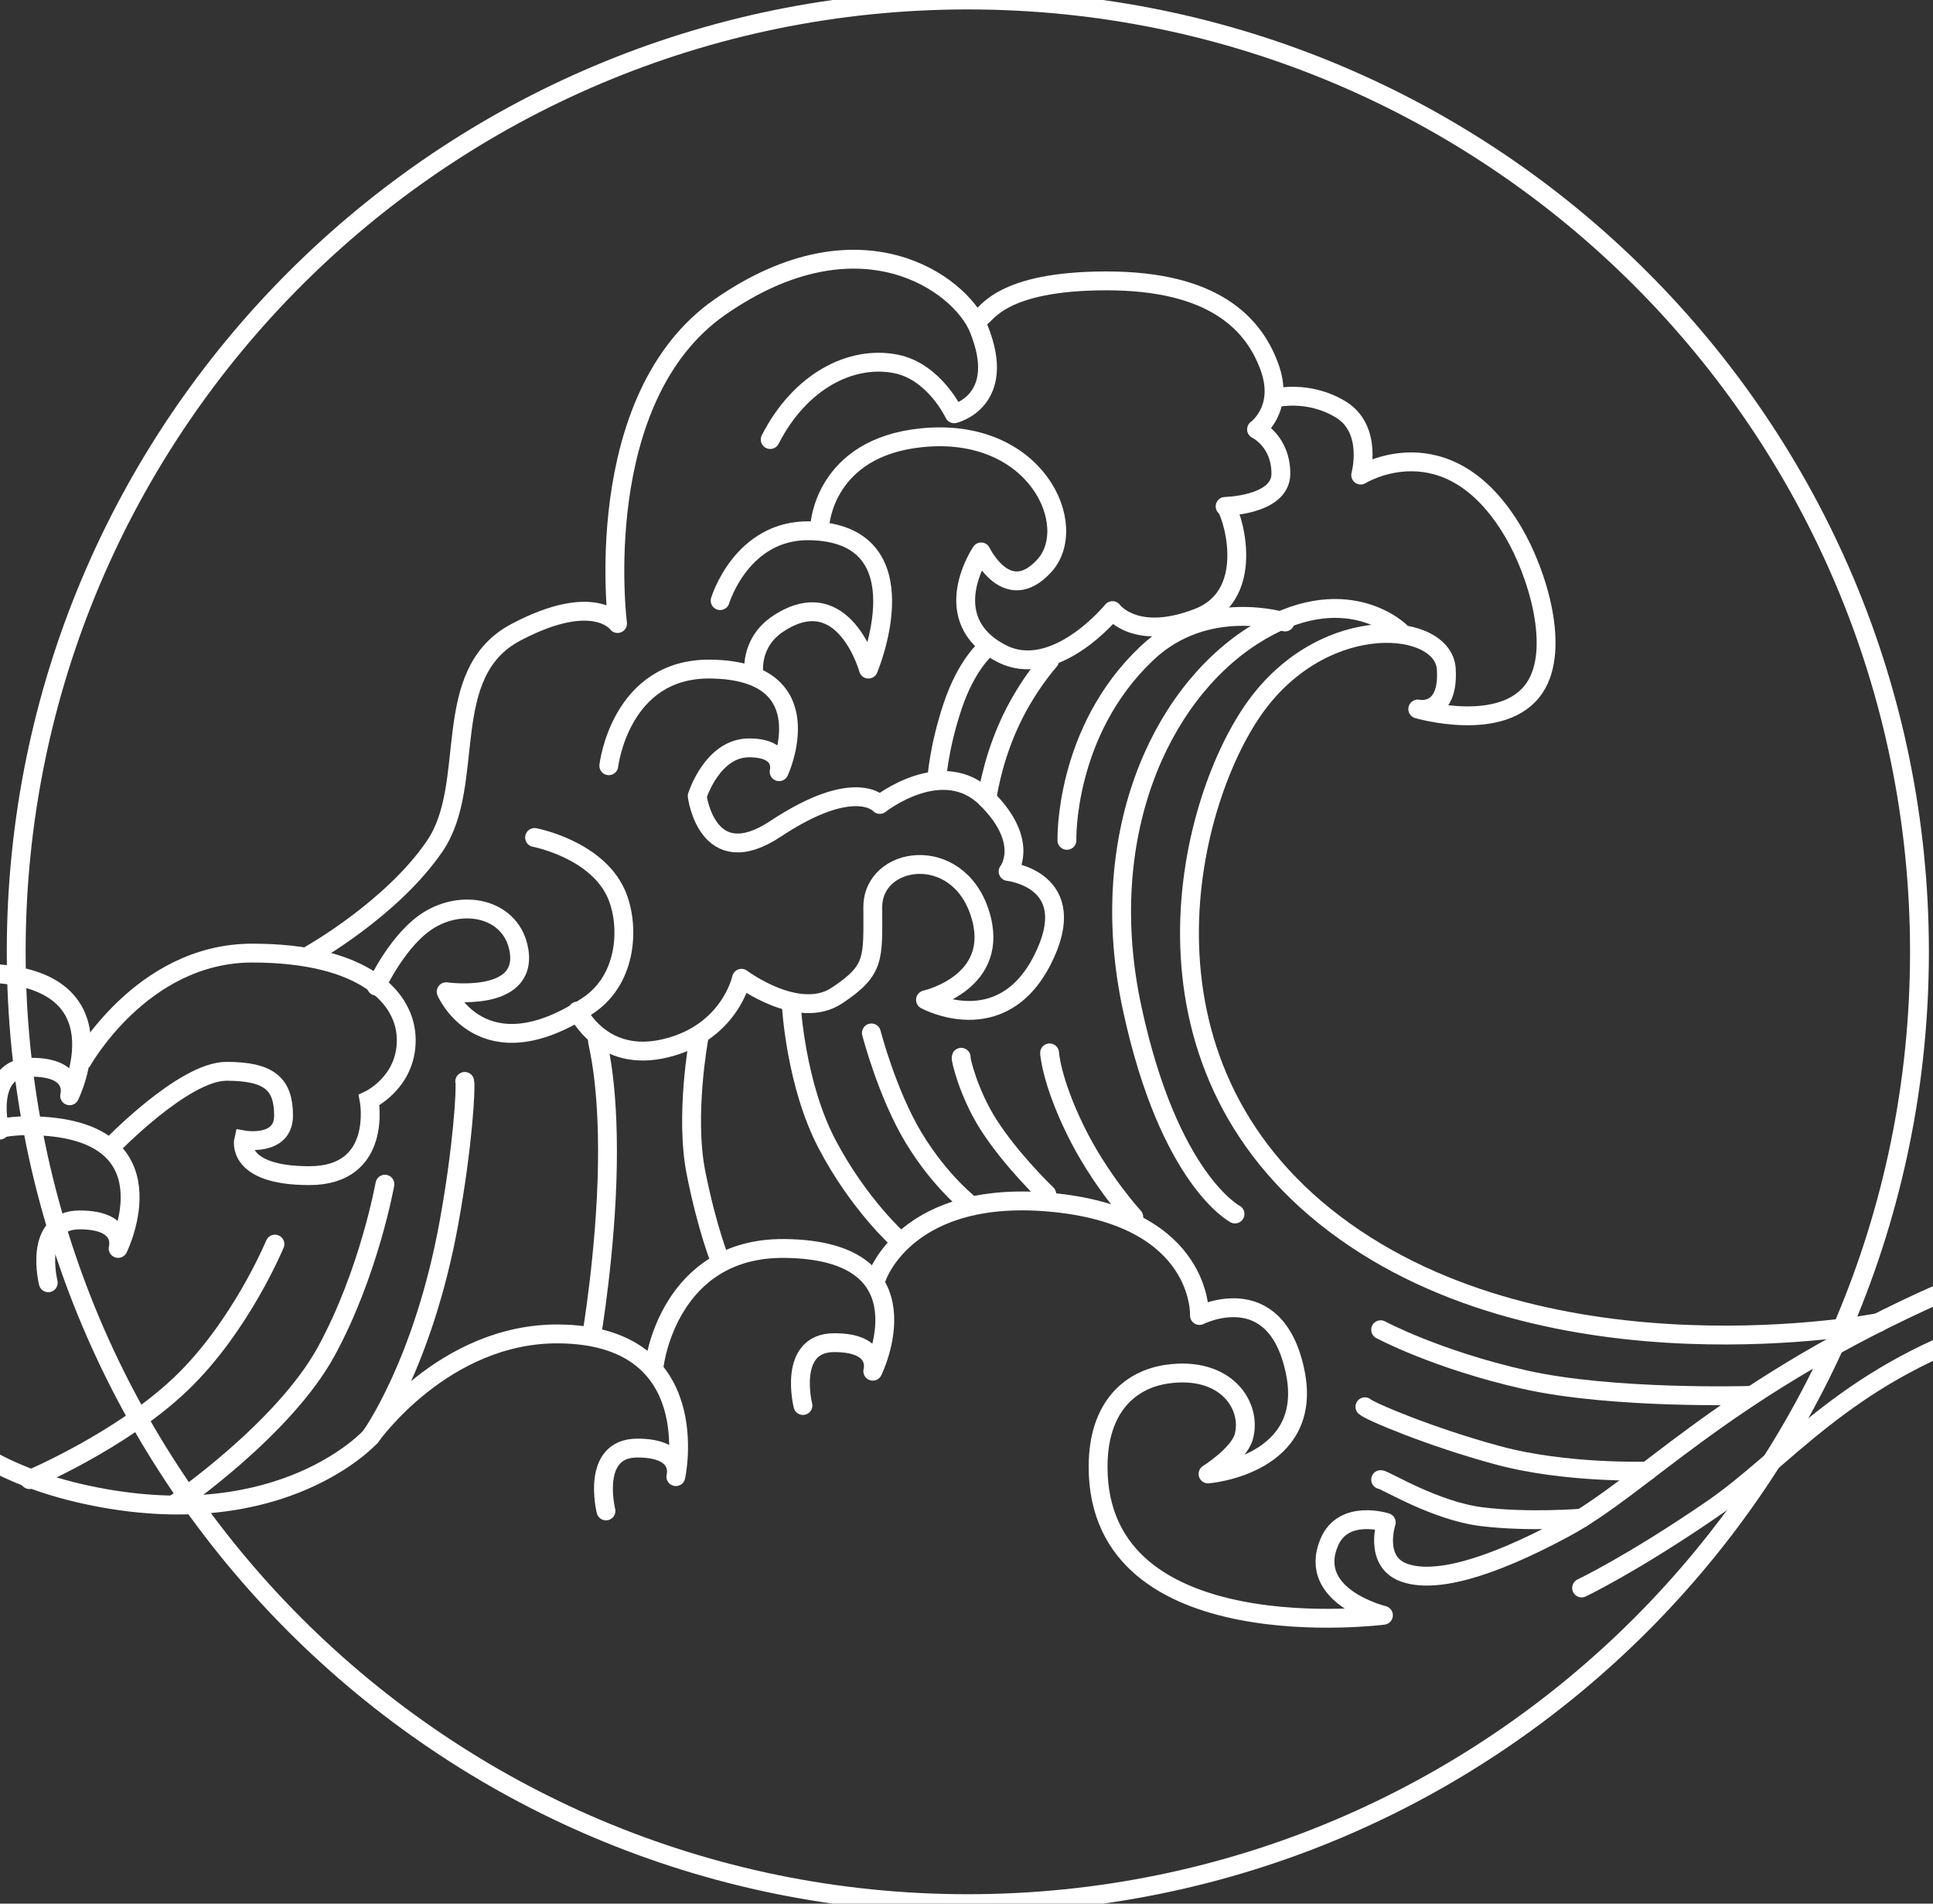
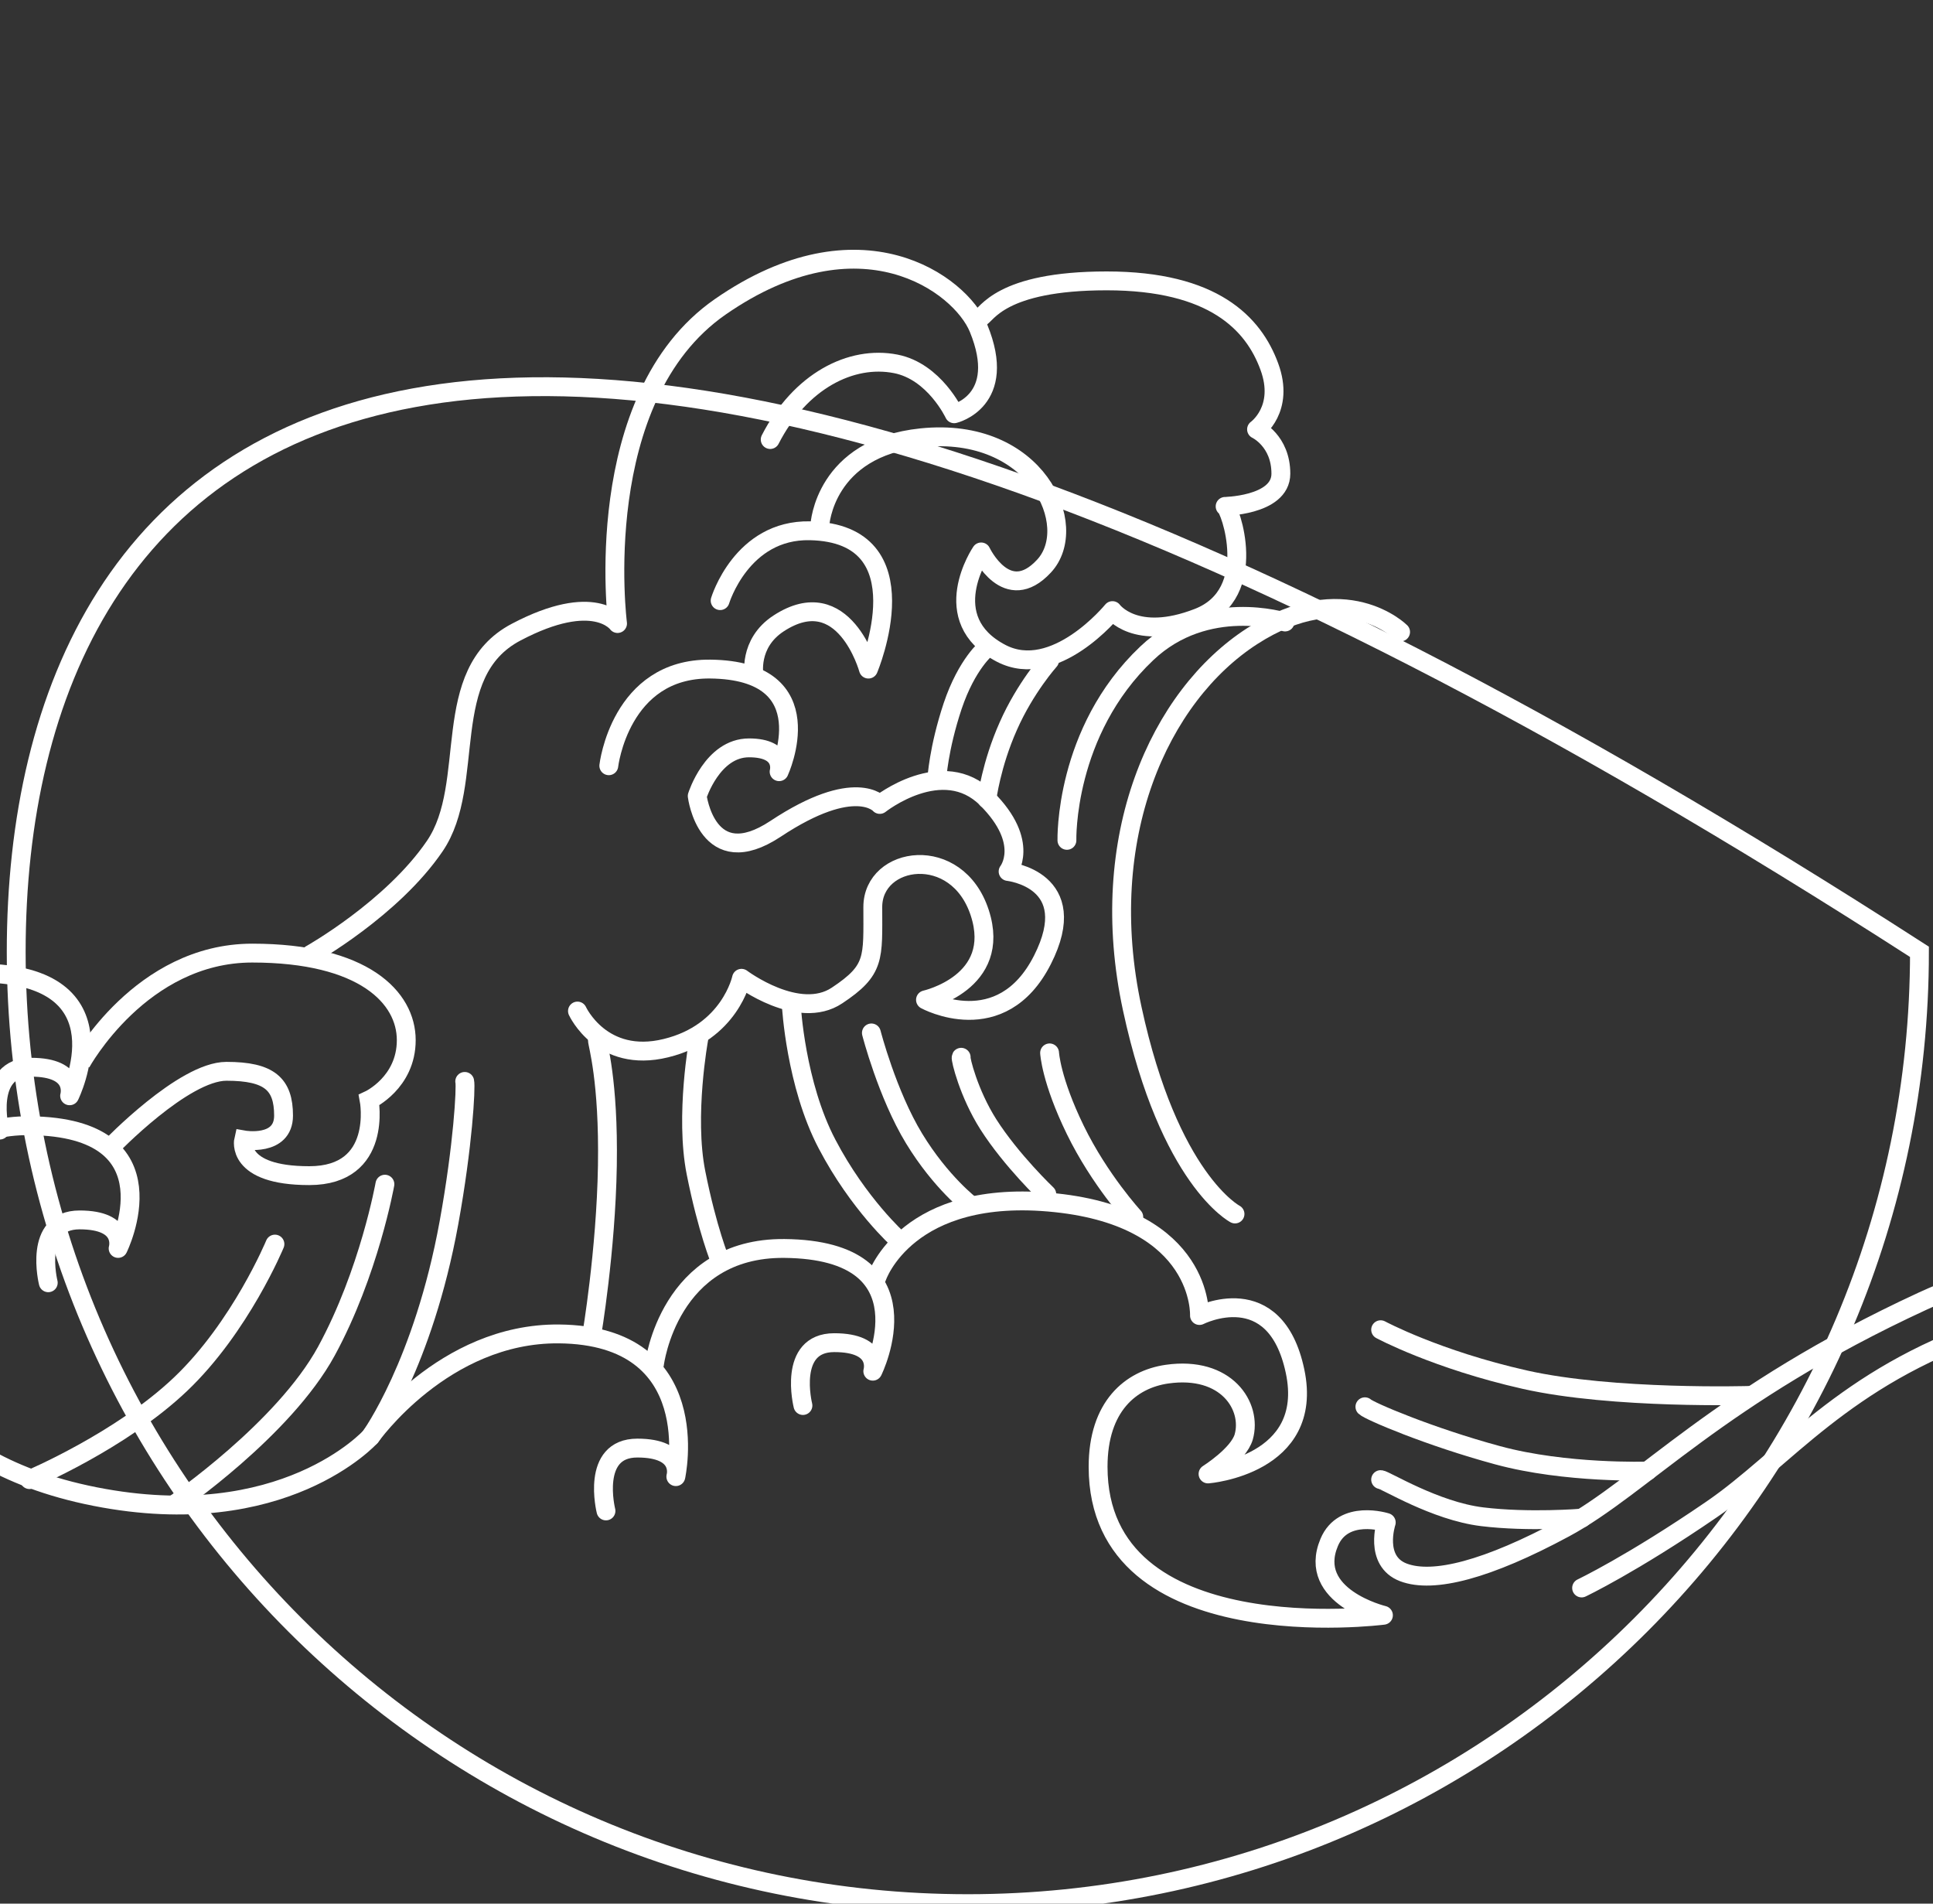
<svg xmlns="http://www.w3.org/2000/svg" width="65" height="64" viewBox="0 0 65 64" fill="none">
  <rect x="0" y="0" width="65" height="64" fill="#333333" stroke="none" />
-   <path d="M32.545 64C50.218 64 64.545 49.673 64.545 32C64.545 14.327 50.218 0 32.545 0C14.872 0 0.545 14.327 0.545 32C0.545 49.673 14.872 64 32.545 64Z" stroke="white" stroke-width="0.634" stroke-miterlimit="10" />
+   <path d="M32.545 64C50.218 64 64.545 49.673 64.545 32C14.872 0 0.545 14.327 0.545 32C0.545 49.673 14.872 64 32.545 64Z" stroke="white" stroke-width="0.634" stroke-miterlimit="10" />
  <path d="M2.724 35.734C2.724 35.734 4.737 32.043 8.481 32.043C12.225 32.043 13.661 33.532 13.661 34.969C13.661 36.405 12.413 36.982 12.413 36.982C12.413 36.982 12.89 39.525 10.4 39.525C7.91 39.525 8.192 38.324 8.192 38.324C8.192 38.324 9.535 38.565 9.535 37.506C9.535 36.446 9.058 36.017 7.615 36.017C6.173 36.017 3.73 38.559 3.73 38.559" stroke="white" stroke-width="0.634" stroke-miterlimit="10" />
  <path d="M10.446 32.089C10.446 32.089 13.184 30.553 14.62 28.445C16.056 26.338 14.72 22.635 17.357 21.252C19.994 19.863 20.766 20.963 20.766 20.963C20.766 20.963 19.794 13.387 24.221 10.314C28.925 7.053 32.292 9.549 32.904 11.033C33.911 13.482 32.086 13.911 32.086 13.911C32.086 13.911 31.421 12.487 30.12 12.233C28.619 11.939 26.905 12.81 25.899 14.777" stroke="white" stroke-width="0.634" stroke-linecap="round" stroke-linejoin="round" />
  <path d="M32.946 10.691C33.187 10.597 33.617 9.443 37.214 9.443C40.81 9.443 42.153 10.88 42.682 12.322C43.212 13.758 42.253 14.435 42.253 14.435C42.253 14.435 43.071 14.818 43.071 15.925C43.071 17.031 41.058 17.025 41.199 17.025C41.34 17.025 42.4 19.951 40.286 20.769C38.173 21.588 37.408 20.528 37.408 20.528C37.408 20.528 35.471 22.906 33.664 21.964C31.456 20.811 32.993 18.556 32.993 18.556C32.993 18.556 33.858 20.381 35.106 19.033C36.354 17.691 34.847 14.318 30.98 14.718C27.718 15.053 27.571 17.643 27.571 17.643" stroke="white" stroke-width="0.634" stroke-linecap="round" stroke-linejoin="round" />
-   <path d="M17.976 28.156C17.976 28.156 20.036 28.545 20.713 30.028C21.172 31.035 21.143 32.907 19.754 33.819C16.204 36.145 15.003 33.342 15.003 33.342C15.003 33.342 17.746 33.731 17.452 31.953C17.222 30.587 15.674 30.205 14.479 30.899C13.408 31.517 12.654 33.154 12.654 33.154" stroke="white" stroke-width="0.634" stroke-linecap="round" stroke-linejoin="round" />
-   <path d="M42.877 13.382C42.877 13.382 43.977 13.094 45.084 13.765C46.185 14.436 45.755 15.972 45.755 15.972C45.755 15.972 48.681 14.147 50.889 17.891C51.713 19.292 52.472 21.823 51.607 23.119C50.565 24.684 47.674 23.837 47.674 23.837C47.674 23.837 48.728 24.078 48.634 22.494C48.54 20.911 44.654 20.528 42.3 23.648C39.951 26.768 37.649 35.687 44.89 41.155C52.136 46.624 63.168 44.464 63.168 44.464" stroke="white" stroke-width="0.634" stroke-linecap="round" stroke-linejoin="round" />
  <path d="M47.097 21.247C47.097 21.247 45.225 19.375 42.105 21.388C38.986 23.401 36.831 28.152 38.073 33.909C39.315 39.666 41.529 40.814 41.529 40.814" stroke="white" stroke-width="0.634" stroke-linecap="round" stroke-linejoin="round" />
  <path d="M43.212 20.911C43.212 20.911 40.563 20.063 38.562 21.965C35.777 24.602 35.877 28.252 35.877 28.252" stroke="white" stroke-width="0.634" stroke-linecap="round" stroke-linejoin="round" />
  <path d="M22.008 45.858C22.008 45.858 22.485 41.938 26.376 41.973C31.368 42.02 29.349 46.099 29.349 46.099C29.349 46.099 29.637 45.14 28.053 45.14C26.47 45.14 27 47.253 27 47.253" stroke="white" stroke-width="0.634" stroke-linecap="round" stroke-linejoin="round" />
  <path d="M-3.369 41.731C-3.369 41.731 -2.892 37.811 0.999 37.846C5.991 37.893 3.972 41.972 3.972 41.972C3.972 41.972 4.26 41.013 2.676 41.013C1.093 41.013 1.623 43.126 1.623 43.126" stroke="white" stroke-width="0.634" stroke-linecap="round" stroke-linejoin="round" />
  <path d="M-5 36.598C-5 36.598 -4.523 32.678 -0.632 32.713C4.36 32.76 2.341 36.84 2.341 36.84C2.341 36.84 2.629 35.88 1.046 35.88C-0.538 35.88 -0.008 37.993 -0.008 37.993" stroke="white" stroke-width="0.634" stroke-linecap="round" stroke-linejoin="round" />
  <path d="M20.377 50.797C20.377 50.797 19.847 48.684 21.431 48.684C23.014 48.684 22.726 49.644 22.726 49.644C22.726 49.644 23.779 44.893 18.794 44.846C14.908 44.811 12.46 48.301 12.46 48.301C12.46 48.301 9.534 51.563 3.2 50.315C-3.134 49.067 -3.853 44.94 -3.853 44.94" stroke="white" stroke-width="0.634" stroke-linecap="round" stroke-linejoin="round" />
  <path d="M20.472 25.744C20.472 25.744 20.848 22.465 23.88 22.494C27.777 22.535 26.199 25.944 26.199 25.944C26.199 25.944 26.423 25.143 25.187 25.143C23.951 25.143 23.445 26.762 23.445 26.762C23.445 26.762 23.774 29.393 26.082 27.863C28.766 26.085 29.584 27.045 29.584 27.045C29.584 27.045 31.698 25.367 33.181 26.851C34.664 28.334 33.899 29.299 33.899 29.299C33.899 29.299 36.425 29.57 35.053 32.272C33.664 35.009 31.121 33.614 31.121 33.614C31.121 33.614 33.711 33.037 32.946 30.689C32.18 28.34 29.349 28.77 29.349 30.494C29.349 32.219 29.443 32.608 28.148 33.467C26.853 34.333 24.934 32.89 24.934 32.89C24.934 32.89 24.551 34.715 22.391 35.239C20.23 35.769 19.418 33.991 19.418 33.991" stroke="white" stroke-width="0.634" stroke-linecap="round" stroke-linejoin="round" />
  <path d="M24.216 20.193C24.216 20.193 24.934 17.797 27.236 17.844C31.133 17.927 29.202 22.495 29.202 22.495C29.202 22.495 28.384 19.522 26.182 20.959C25.146 21.636 25.358 22.724 25.358 22.724" stroke="white" stroke-width="0.634" stroke-linecap="round" stroke-linejoin="round" />
  <path d="M33.187 21.775C33.187 21.775 32.515 22.305 32.033 23.741C31.556 25.178 31.503 26.19 31.503 26.19" stroke="white" stroke-width="0.634" stroke-linecap="round" stroke-linejoin="round" />
  <path d="M35.294 22.205C35.294 22.205 34.476 23.117 33.905 24.413C33.328 25.708 33.187 26.861 33.187 26.861" stroke="white" stroke-width="0.634" stroke-linecap="round" stroke-linejoin="round" />
  <path d="M46.426 44.705C46.426 44.705 48.298 45.712 51.27 46.383C54.243 47.054 58.853 46.913 58.853 46.913" stroke="white" stroke-width="0.634" stroke-linecap="round" stroke-linejoin="round" />
  <path d="M45.897 47.295C46.038 47.436 48.057 48.301 50.359 48.925C52.66 49.55 55.398 49.455 55.398 49.455" stroke="white" stroke-width="0.634" stroke-linecap="round" stroke-linejoin="round" />
  <path d="M46.426 49.744C46.567 49.744 48.251 50.798 49.834 50.992C51.418 51.186 53.19 51.039 53.19 51.039" stroke="white" stroke-width="0.634" stroke-linecap="round" stroke-linejoin="round" />
  <path d="M29.49 42.932C29.49 42.932 30.497 39.912 35.489 40.436C40.481 40.96 40.334 44.227 40.334 44.227C40.334 44.227 42.877 42.932 43.548 46.099C44.219 49.266 40.622 49.554 40.622 49.554C40.622 49.554 41.652 48.907 41.823 48.307C42.111 47.282 41.246 45.911 39.239 46.199C38.026 46.376 36.925 47.276 36.925 49.313C36.925 55.547 46.52 54.305 46.52 54.305C46.52 54.305 43.93 53.681 44.696 51.856C45.172 50.72 46.615 51.185 46.615 51.185C46.615 51.185 46.185 52.48 47.191 52.863C48.198 53.245 50.023 52.769 52.613 51.373C55.203 49.984 57.793 46.911 64.651 43.744C71.509 40.577 77.508 43.939 77.508 43.939C77.508 43.939 74.506 42.031 66.859 44.657C61.967 46.334 60.03 49.054 57.552 50.749C54.862 52.592 53.184 53.387 53.184 53.387" stroke="white" stroke-width="0.634" stroke-linecap="round" stroke-linejoin="round" />
  <path d="M9.245 41.826C9.245 41.826 8.092 44.611 6.078 46.53C4.065 48.449 0.992 49.744 0.992 49.744" stroke="white" stroke-width="0.634" stroke-linecap="round" stroke-linejoin="round" />
  <path d="M12.943 39.812C12.943 39.812 12.413 42.785 10.977 45.422C9.54 48.06 5.891 50.556 5.891 50.556" stroke="white" stroke-width="0.634" stroke-linecap="round" stroke-linejoin="round" />
  <path d="M15.627 36.357C15.674 36.552 15.568 38.518 15.097 41.108C14.232 45.858 12.46 48.301 12.46 48.301" stroke="white" stroke-width="0.634" stroke-linecap="round" stroke-linejoin="round" />
  <path d="M26.611 33.815C26.611 33.815 26.753 36.452 27.812 38.465C28.866 40.478 30.208 41.679 30.208 41.679" stroke="white" stroke-width="0.634" stroke-linecap="round" stroke-linejoin="round" />
  <path d="M23.498 34.92C23.498 34.92 23.021 37.51 23.404 39.429C23.786 41.348 24.222 42.402 24.222 42.402" stroke="white" stroke-width="0.634" stroke-linecap="round" stroke-linejoin="round" />
  <path d="M20.089 34.969C20.089 35.11 20.471 36.311 20.424 39.19C20.377 42.068 19.895 44.9 19.895 44.9" stroke="white" stroke-width="0.634" stroke-linecap="round" stroke-linejoin="round" />
  <path d="M35.294 35.398C35.294 35.398 35.341 36.311 36.159 37.989C36.977 39.666 38.125 40.914 38.125 40.914" stroke="white" stroke-width="0.634" stroke-linecap="round" stroke-linejoin="round" />
  <path d="M35.2 40.148C35.2 40.148 34.011 39.018 33.234 37.8C32.569 36.752 32.292 35.592 32.321 35.545" stroke="white" stroke-width="0.634" stroke-linecap="round" stroke-linejoin="round" />
  <path d="M29.302 34.727C29.302 34.727 29.832 36.787 30.738 38.276C31.645 39.766 32.657 40.531 32.657 40.531" stroke="white" stroke-width="0.634" stroke-linecap="round" stroke-linejoin="round" />
</svg>